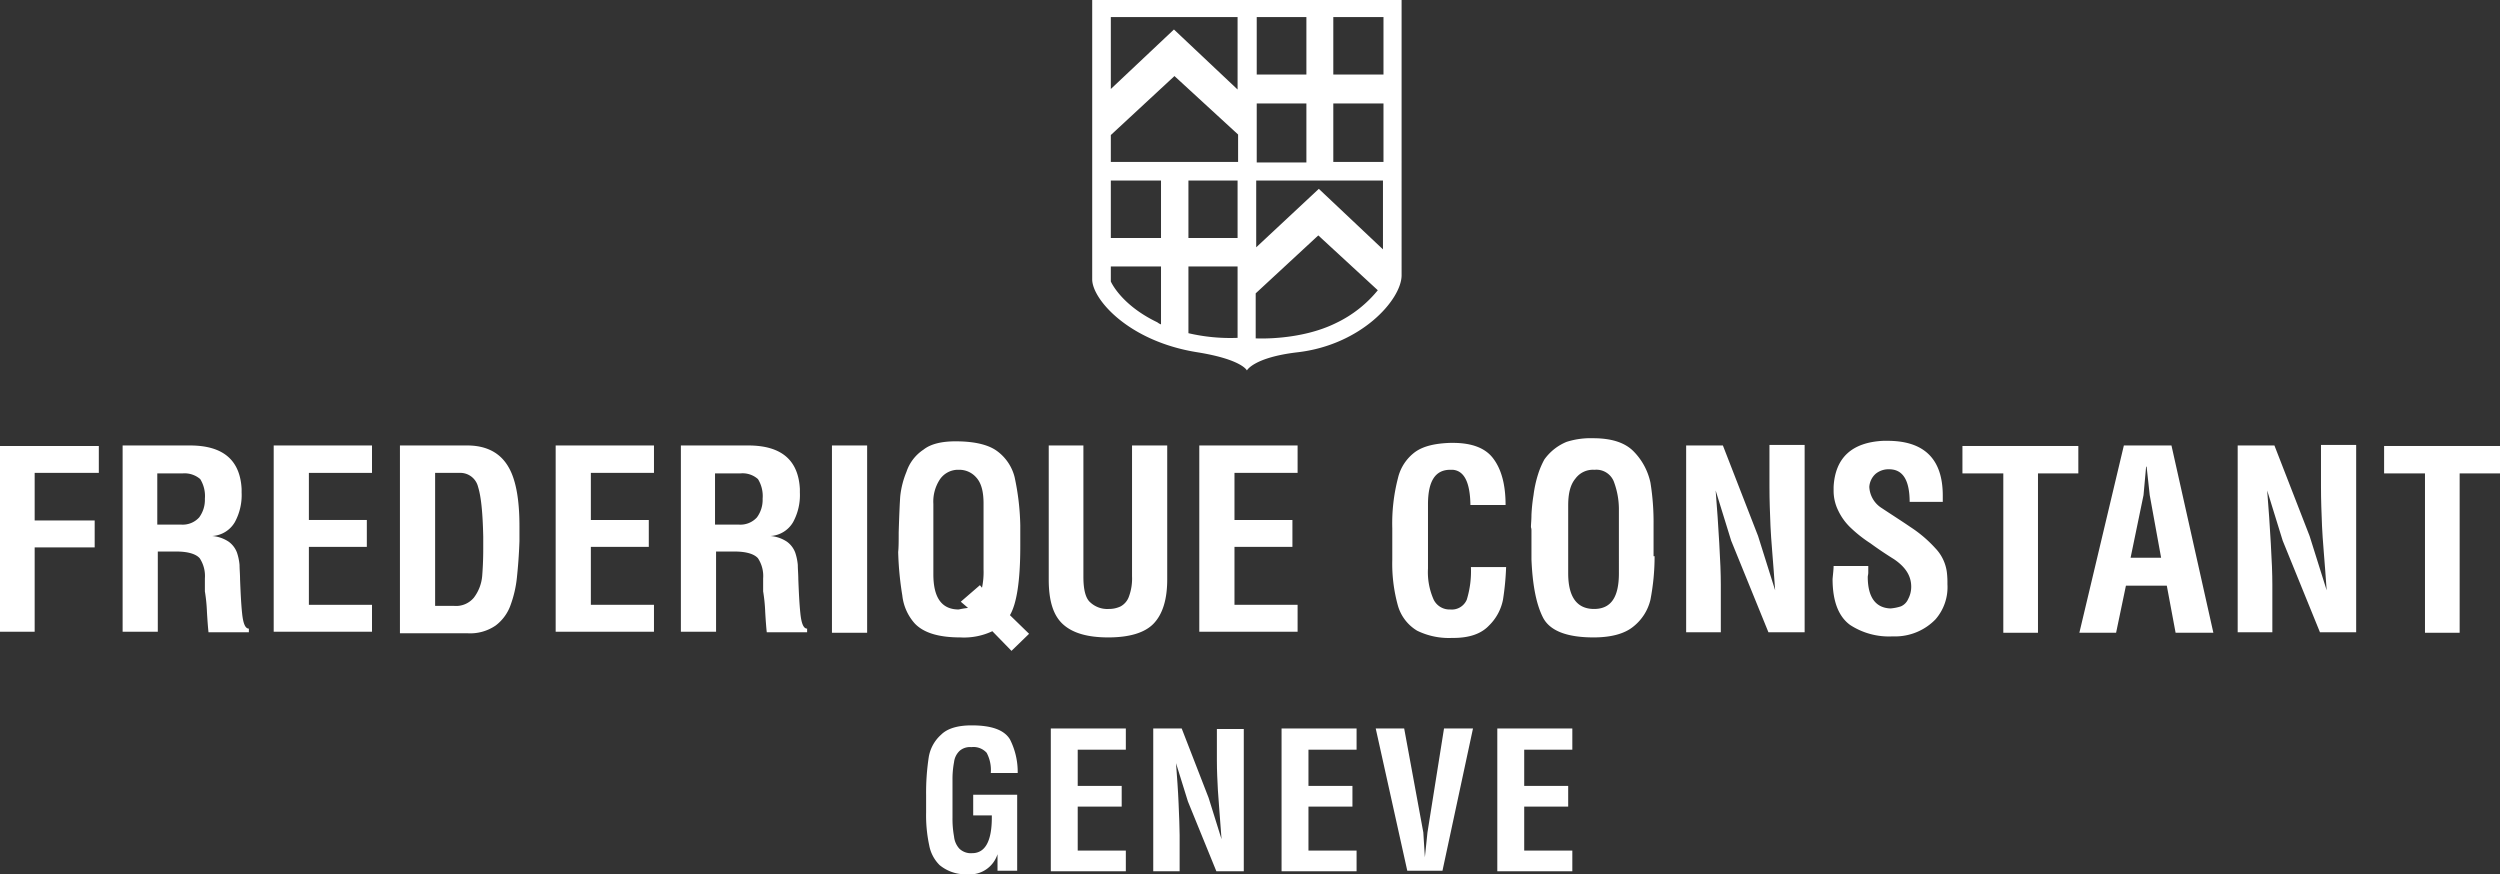
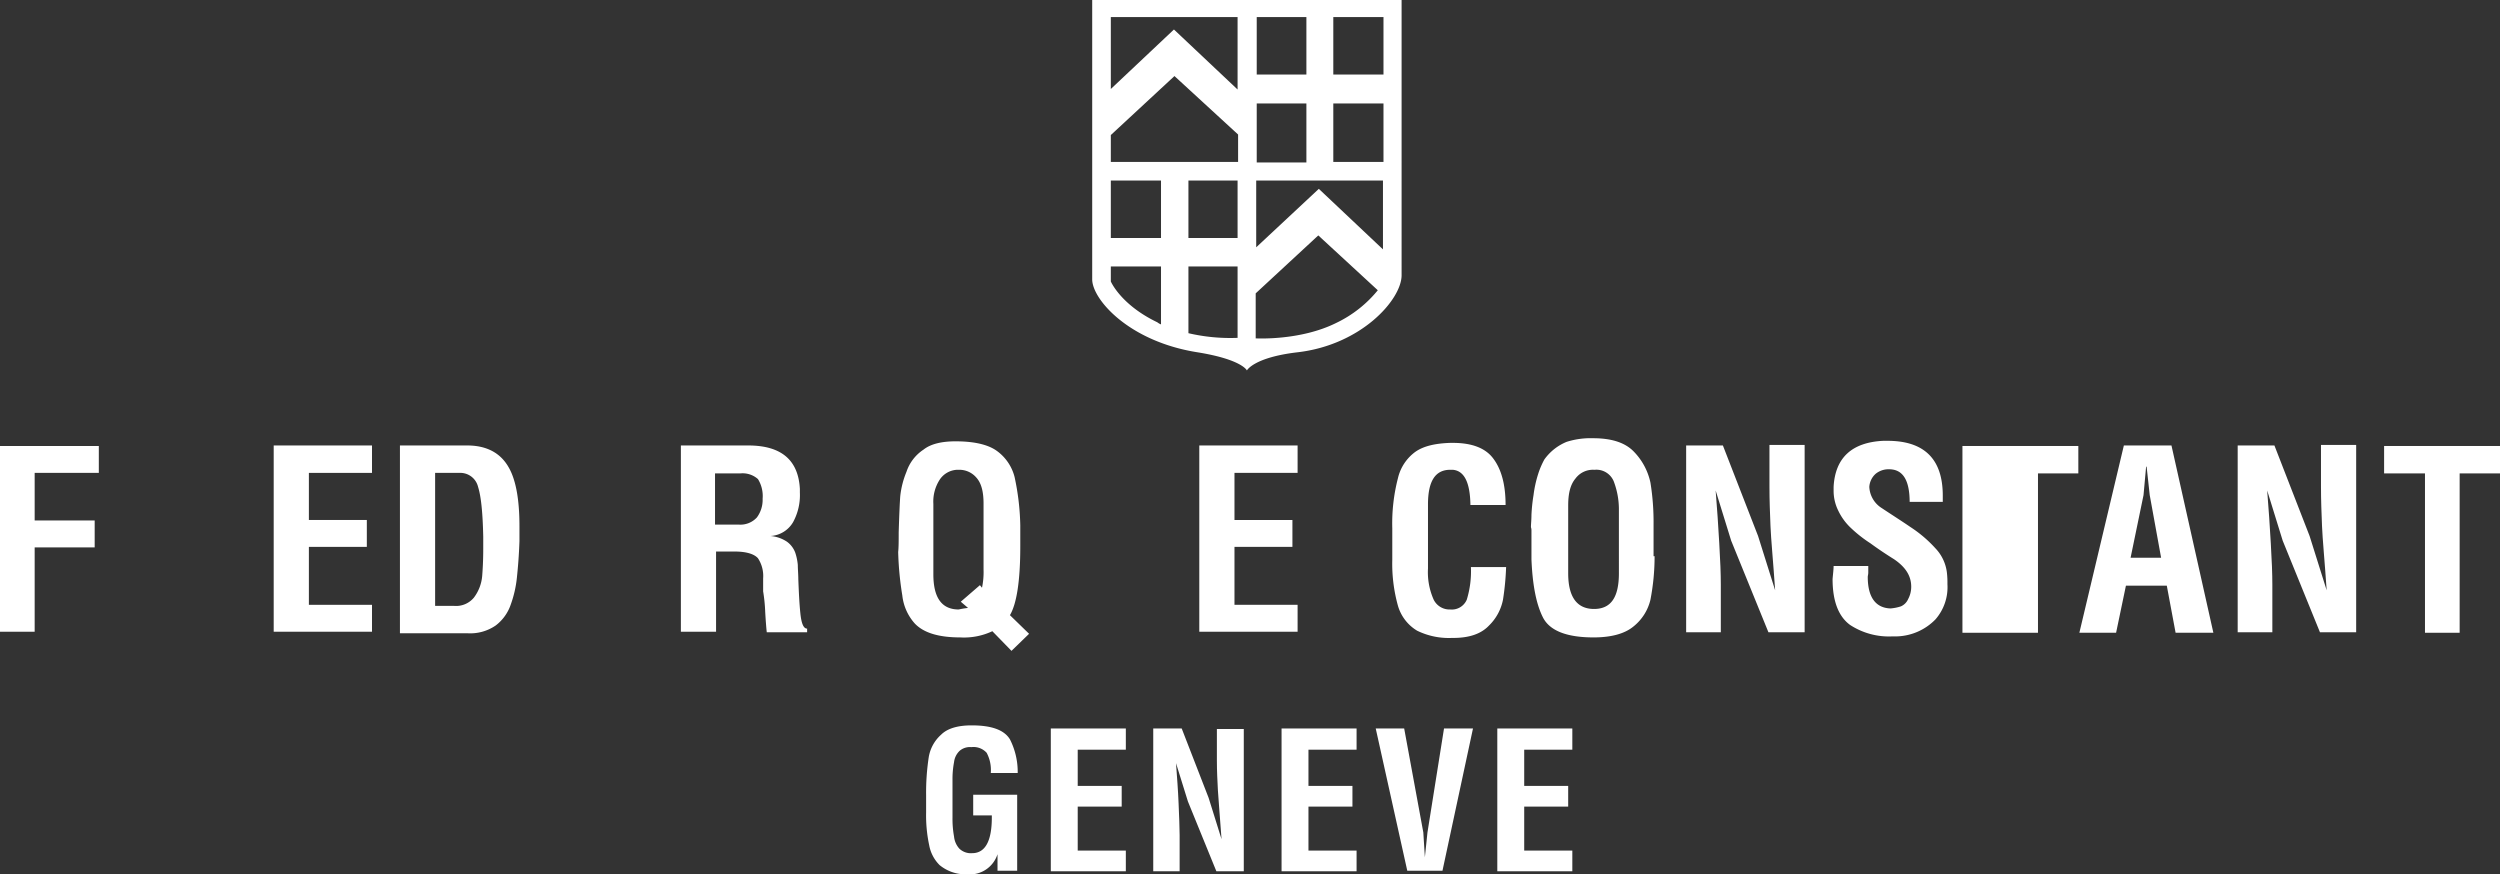
<svg xmlns="http://www.w3.org/2000/svg" id="Layer_1" data-name="Layer 1" viewBox="0 0 483.2 169">
  <rect x="0" y="0" width="483.2" height="169" fill="#333333" stroke="none" />
  <defs>
    <style>.cls-1{fill:#fff;}</style>
  </defs>
  <path class="cls-1" d="M6.3,95.7H25.4v5.2H13v9.2H24.6v5.2H13v16.3H6.3Z" transform="translate(-6.3 -9.5)" />
-   <path class="cls-1" d="M29.9,95.6H43c6.4,0,9.7,2.8,10,8.4v.7a10.94,10.94,0,0,1-1.3,5.7,5.41,5.41,0,0,1-4.4,2.7,6.7,6.7,0,0,1,3.2,1.1,4.57,4.57,0,0,1,1.6,2.1,10.27,10.27,0,0,1,.5,2.4c0,.8.1,1.8.1,2.8.1,2.5.2,4.7.4,6.6s.6,2.9,1.3,2.9v.7H46.6q-.15-1.35-.3-3.9a31.35,31.35,0,0,0-.4-4v-2.5a6.25,6.25,0,0,0-1-3.9c-.7-.8-2.2-1.3-4.5-1.3H36.8v15.5H30v-36ZM41.6,101H36.7v9.9h4.7a4.29,4.29,0,0,0,3.4-1.4,5.72,5.72,0,0,0,1.1-3.6,6.24,6.24,0,0,0-.9-3.8A4.62,4.62,0,0,0,41.6,101Z" transform="translate(-6.3 -9.5)" />
  <path class="cls-1" d="M59.2,95.6h19v5.3H66V110H77.2v5.2H66v11.2H78.2v5.2h-19Z" transform="translate(-6.3 -9.5)" />
  <path class="cls-1" d="M83.6,95.6h13c3.7,0,6.4,1.4,8,4.2q2.1,3.6,2.1,11.4v2.9c-.1,2.9-.3,5.2-.5,7.1a21.91,21.91,0,0,1-1.2,5.2,8.5,8.5,0,0,1-2.9,4,8.67,8.67,0,0,1-5.4,1.5H83.6Zm6.8,5.4v25.6H94a4.47,4.47,0,0,0,3.9-1.6,8.06,8.06,0,0,0,1.6-4.2c.1-1.3.2-3,.2-5.2v-2.4c-.1-4.5-.4-7.7-1-9.6a3.53,3.53,0,0,0-3.6-2.7H90.4Z" transform="translate(-6.3 -9.5)" />
-   <path class="cls-1" d="M113.7,95.6h19v5.3H120.5V110h11.2v5.2H120.5v11.2h12.2v5.2h-19Z" transform="translate(-6.3 -9.5)" />
  <path class="cls-1" d="M137.8,95.6h13.1c6.4,0,9.7,2.8,10,8.4v.7a10.94,10.94,0,0,1-1.3,5.7,5.41,5.41,0,0,1-4.4,2.7,6.7,6.7,0,0,1,3.2,1.1,4.57,4.57,0,0,1,1.6,2.1,10.27,10.27,0,0,1,.5,2.4c0,.8.1,1.8.1,2.8.1,2.5.2,4.7.4,6.6s.6,2.9,1.3,2.9v.7h-7.8q-.15-1.35-.3-3.9a31.35,31.35,0,0,0-.4-4v-2.5a6.25,6.25,0,0,0-1-3.9c-.7-.8-2.2-1.3-4.5-1.3h-3.6v15.5h-6.8v-36Zm11.6,5.4h-4.9v9.9h4.7a4.29,4.29,0,0,0,3.4-1.4,5.72,5.72,0,0,0,1.1-3.6,6.24,6.24,0,0,0-.9-3.8A4.46,4.46,0,0,0,149.4,101Z" transform="translate(-6.3 -9.5)" />
-   <path class="cls-1" d="M167.1,95.6h6.8v36.2h-6.8Z" transform="translate(-6.3 -9.5)" />
  <path class="cls-1" d="M191,94.8c3.5,0,6.2.6,7.9,1.8a8.93,8.93,0,0,1,3.5,5.1,48.24,48.24,0,0,1,1.1,9.3v4.1c0,6.7-.7,11.1-2,13.3l3.7,3.6-3.4,3.3-3.7-3.8a12.85,12.85,0,0,1-6.2,1.2c-4.2,0-7.1-.9-8.8-2.7a9.69,9.69,0,0,1-2.4-5.4,61.51,61.51,0,0,1-.8-8.4c.1-.9.1-2.2.1-3.8.1-3.3.2-5.6.3-7a17.06,17.06,0,0,1,1.2-4.7,8.26,8.26,0,0,1,3.3-4.3C186.2,95.3,188.3,94.8,191,94.8Zm5.4,12c0-2.2-.4-3.9-1.4-5a4.33,4.33,0,0,0-3.4-1.5h-.3a4.26,4.26,0,0,0-3.3,1.8,7.8,7.8,0,0,0-1.3,4.8v13.6c0,4.5,1.6,6.8,4.9,6.8a16.45,16.45,0,0,1,1.8-.3l-1.4-1.2,3.7-3.2.4.5a14.43,14.43,0,0,0,.3-3.5V106.8Z" transform="translate(-6.3 -9.5)" />
-   <path class="cls-1" d="M209,95.6h6.7V121c0,2.4.4,4.1,1.3,4.9a4.84,4.84,0,0,0,3.6,1.3,5.21,5.21,0,0,0,2.3-.5,3.47,3.47,0,0,0,1.6-1.9,10,10,0,0,0,.6-3.9V95.6h6.8v25.9c0,3.9-.9,6.7-2.6,8.5s-4.7,2.7-8.8,2.7c-3.9,0-6.8-.8-8.7-2.5s-2.8-4.5-2.8-8.7V95.6Z" transform="translate(-6.3 -9.5)" />
  <path class="cls-1" d="M238.1,95.6h19v5.3H244.9V110h11.2v5.2H244.9v11.2h12.2v5.2h-19Z" transform="translate(-6.3 -9.5)" />
  <path class="cls-1" d="M290.5,106.9c-.1-4.2-1.2-6.4-3.4-6.6h-.5c-2.9,0-4.3,2.2-4.3,6.7v12.4a13.05,13.05,0,0,0,1.1,6,3.41,3.41,0,0,0,3.2,1.9,3.14,3.14,0,0,0,3.2-1.9,18.79,18.79,0,0,0,.8-6.3h6.8a52,52,0,0,1-.6,6.3,9.54,9.54,0,0,1-2.7,5q-2.25,2.4-6.9,2.4h-.3a13.92,13.92,0,0,1-6.7-1.4,8.3,8.3,0,0,1-3.7-4.8,30.26,30.26,0,0,1-1.1-8.9v-6.1a34.92,34.92,0,0,1,1.1-9.7,8.75,8.75,0,0,1,3.4-5.1c1.6-1.1,3.8-1.6,6.7-1.7h.5q5.55,0,7.8,3,2.4,3.15,2.4,9h-6.8Z" transform="translate(-6.3 -9.5)" />
  <path class="cls-1" d="M326.1,117a44.15,44.15,0,0,1-.8,8.4,9.37,9.37,0,0,1-3.3,5.2c-1.7,1.4-4.3,2.1-7.7,2.1-5.2,0-8.5-1.3-9.8-3.9s-2-6.3-2.2-11.2V112a1.76,1.76,0,0,0-.1-.6c0-.6.1-1.4.1-2.4a32.89,32.89,0,0,1,.4-3.8,22.62,22.62,0,0,1,.9-4.1,15.54,15.54,0,0,1,1.2-2.8,9.9,9.9,0,0,1,4.3-3.4,15.33,15.33,0,0,1,5.1-.7c3.5,0,6.1.8,7.8,2.5a12.21,12.21,0,0,1,3.3,6.1,47.86,47.86,0,0,1,.6,8.1V117Zm-16.7-9.8v13.1c0,4.6,1.7,6.9,5,6.9s4.8-2.3,4.8-6.9V107.8a15.11,15.11,0,0,0-.9-5,3.63,3.63,0,0,0-3.8-2.5h-.1a4.2,4.2,0,0,0-3.6,1.7C309.8,103.2,309.4,104.9,309.4,107.2Z" transform="translate(-6.3 -9.5)" />
  <path class="cls-1" d="M332.2,95.6h7.1l6.8,17.5,3.3,10.5c-.4-5.8-.8-9.9-.9-12.4s-.2-5-.2-7.6V95.5h6.8v36.2h-7L340.9,114l-3-9.7c.3,3.5.5,6.9.7,10.2s.3,6,.3,8v9.2h-6.7V95.6Z" transform="translate(-6.3 -9.5)" />
  <path class="cls-1" d="M375.4,106.6c0-4.3-1.3-6.4-4-6.4a3.92,3.92,0,0,0-2.6.9,3.72,3.72,0,0,0-1.2,2.5,5.11,5.11,0,0,0,2.4,4.1c1.8,1.2,3.7,2.4,5.6,3.7a24.58,24.58,0,0,1,4.8,4.1,8.19,8.19,0,0,1,2.2,4.7,17,17,0,0,1,.1,2.2,9.47,9.47,0,0,1-2.3,6.8,10.85,10.85,0,0,1-7.4,3.3h-.9a13.72,13.72,0,0,1-8.2-2.2c-2.2-1.6-3.4-4.5-3.4-8.9.1-1.1.2-1.9.2-2.5h6.7v1.3c0,.3-.1.6-.1.8,0,3.9,1.5,6,4.4,6.1a8.78,8.78,0,0,0,2-.4,2.69,2.69,0,0,0,1.4-1.4,5,5,0,0,0,.6-2.4c0-2.1-1.1-3.8-3.3-5.3-1.6-1-3.1-2-4.6-3.1a25.15,25.15,0,0,1-3.7-2.9,11.12,11.12,0,0,1-2.5-3.4,8.6,8.6,0,0,1-.9-3.9v-.7c.3-5.6,3.5-8.6,9.6-8.9h.8c7.1,0,10.7,3.5,10.7,10.6v1.2h-6.4Z" transform="translate(-6.3 -9.5)" />
-   <path class="cls-1" d="M408,101h-7.8v30.8h-6.7V101h-7.9V95.7H408Z" transform="translate(-6.3 -9.5)" />
+   <path class="cls-1" d="M408,101h-7.8v30.8h-6.7h-7.9V95.7H408Z" transform="translate(-6.3 -9.5)" />
  <path class="cls-1" d="M416.8,95.6H426l8.1,36.2h-7.3l-1.7-9.1h-7.9l-1.9,9.1h-7.1Zm7.2,21.7-2.2-12.1-.6-5.5h-.1l-.5,5.5-2.5,12.1Z" transform="translate(-6.3 -9.5)" />
  <path class="cls-1" d="M438.8,95.6h7.1l6.8,17.5,3.3,10.5c-.4-5.8-.8-9.9-.9-12.4s-.2-5-.2-7.6V95.5h6.8v36.2h-7L447.5,114l-3-9.7c.3,3.5.5,6.9.7,10.2s.3,6,.3,8v9.2h-6.7V95.6Z" transform="translate(-6.3 -9.5)" />
  <path class="cls-1" d="M489.5,101h-7.8v30.8H475V101h-7.9V95.7h22.4Z" transform="translate(-6.3 -9.5)" />
  <path class="cls-1" d="M203,158.9h-5.2a7.08,7.08,0,0,0-.8-3.9,3.42,3.42,0,0,0-2.9-1.1H194a3.07,3.07,0,0,0-2.2.7,3.56,3.56,0,0,0-1.1,2.2,17.55,17.55,0,0,0-.3,3.5v7.2a19,19,0,0,0,.3,3.7,4.07,4.07,0,0,0,1,2.3,3.18,3.18,0,0,0,2.5.9c2.5,0,3.8-2.3,3.8-6.9v-.4h-3.6v-4h8.5v14.7h-3.8v-3.2a5.62,5.62,0,0,1-5.7,3.9,12.27,12.27,0,0,1-1.7-.1,7.88,7.88,0,0,1-3.8-1.7,7.23,7.23,0,0,1-2-3.8,27.76,27.76,0,0,1-.6-6.4v-3.3a45.27,45.27,0,0,1,.5-7.3,7.4,7.4,0,0,1,2.4-4.4c1.2-1.2,3.2-1.8,5.9-1.8,3.9,0,6.3.9,7.4,2.7A13.87,13.87,0,0,1,203,158.9Z" transform="translate(-6.3 -9.5)" />
  <path class="cls-1" d="M209.4,150.3h14.5v4.1h-9.3v7h8.5v4h-8.5v8.5h9.3v4H209.4Z" transform="translate(-6.3 -9.5)" />
  <path class="cls-1" d="M229.3,150.3h5.4l5.2,13.4,2.5,8c-.3-4.4-.6-7.5-.7-9.4s-.2-3.8-.2-5.8v-6.1h5.2v27.5h-5.3l-5.5-13.5-2.3-7.4c.2,2.7.4,5.3.5,7.8s.2,4.6.2,6.1v7h-5.1V150.3Z" transform="translate(-6.3 -9.5)" />
  <path class="cls-1" d="M254,150.3h14.5v4.1h-9.3v7h8.5v4h-8.5v8.5h9.3v4H254Z" transform="translate(-6.3 -9.5)" />
  <path class="cls-1" d="M281.7,175.2l.5-4.8,3.2-20.1H291l-5.9,27.5h-6.8l-6.1-27.5h5.5l3.7,20.1Z" transform="translate(-6.3 -9.5)" />
  <path class="cls-1" d="M295.7,150.3h14.5v4.1h-9.3v7h8.5v4h-8.5v8.5h9.3v4H295.7Z" transform="translate(-6.3 -9.5)" />
  <path class="cls-1" d="M247.3,9.5H217.4v54c0,3.8,7,12,20.4,14.1,8.6,1.4,9.5,3.5,9.5,3.5s1.3-2.5,9.7-3.5c12.4-1.4,20.2-10.2,20.2-14.9V9.5ZM221,44.4h9.7V55.5H221Zm0,19.5V61h9.7V72.2a2.51,2.51,0,0,1-.7-.4C222.9,68.4,221,63.9,221,63.9Zm24.5,10.9a35.64,35.64,0,0,1-9.5-.9V61h9.5Zm0-19.3H236V44.4h9.5Zm0-14.7H221V35.6l12.3-11.4,12.3,11.3v5.3Zm0-14L233.2,15.2,221,26.7V12.8h24.5Zm3.7-14h9.6V23.9h-9.6V12.8Zm0,16.7h9.6V40.9h-9.6V29.5Zm15.4,42.4c-7,3.5-15.6,3-15.6,3V66.2L261.1,55l11.5,10.6A23.33,23.33,0,0,1,264.6,71.9Zm9-14.2L261.2,46,249.1,57.3V44.4h24.5Zm.1-16.9H264V29.5h9.7Zm0-16.9H264V12.8h9.7Z" transform="translate(-6.3 -9.5)" />
</svg>